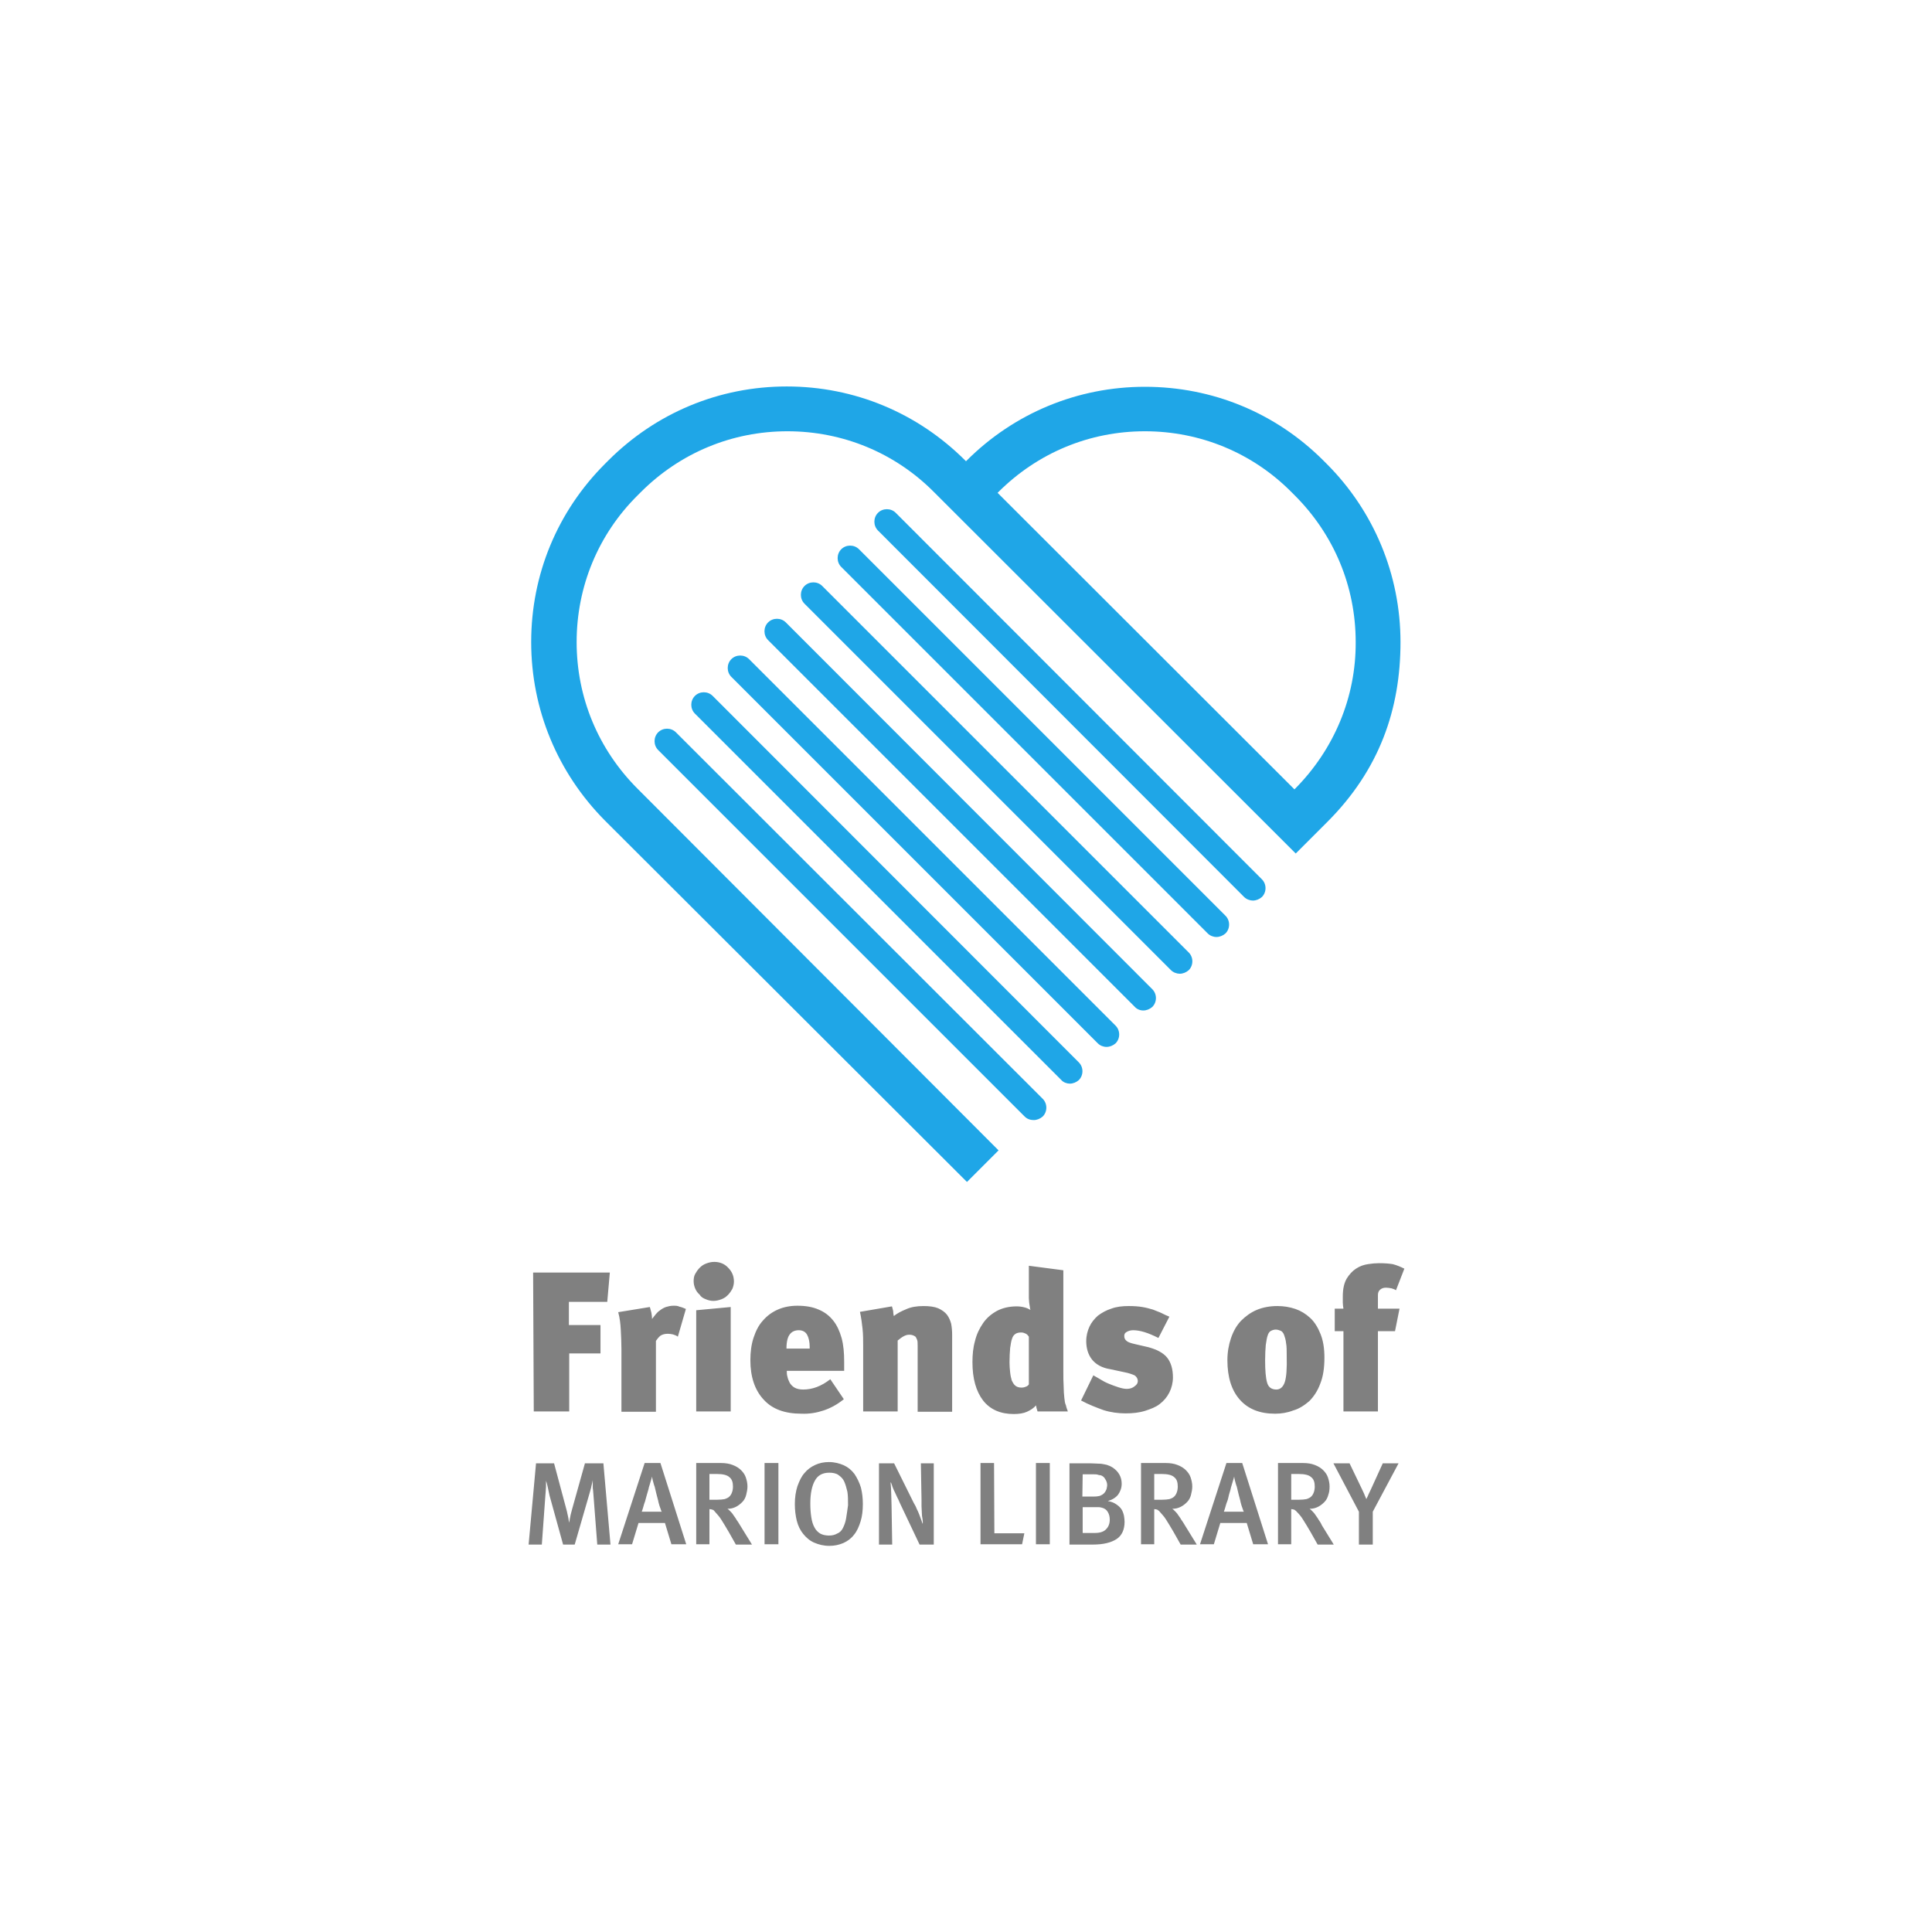
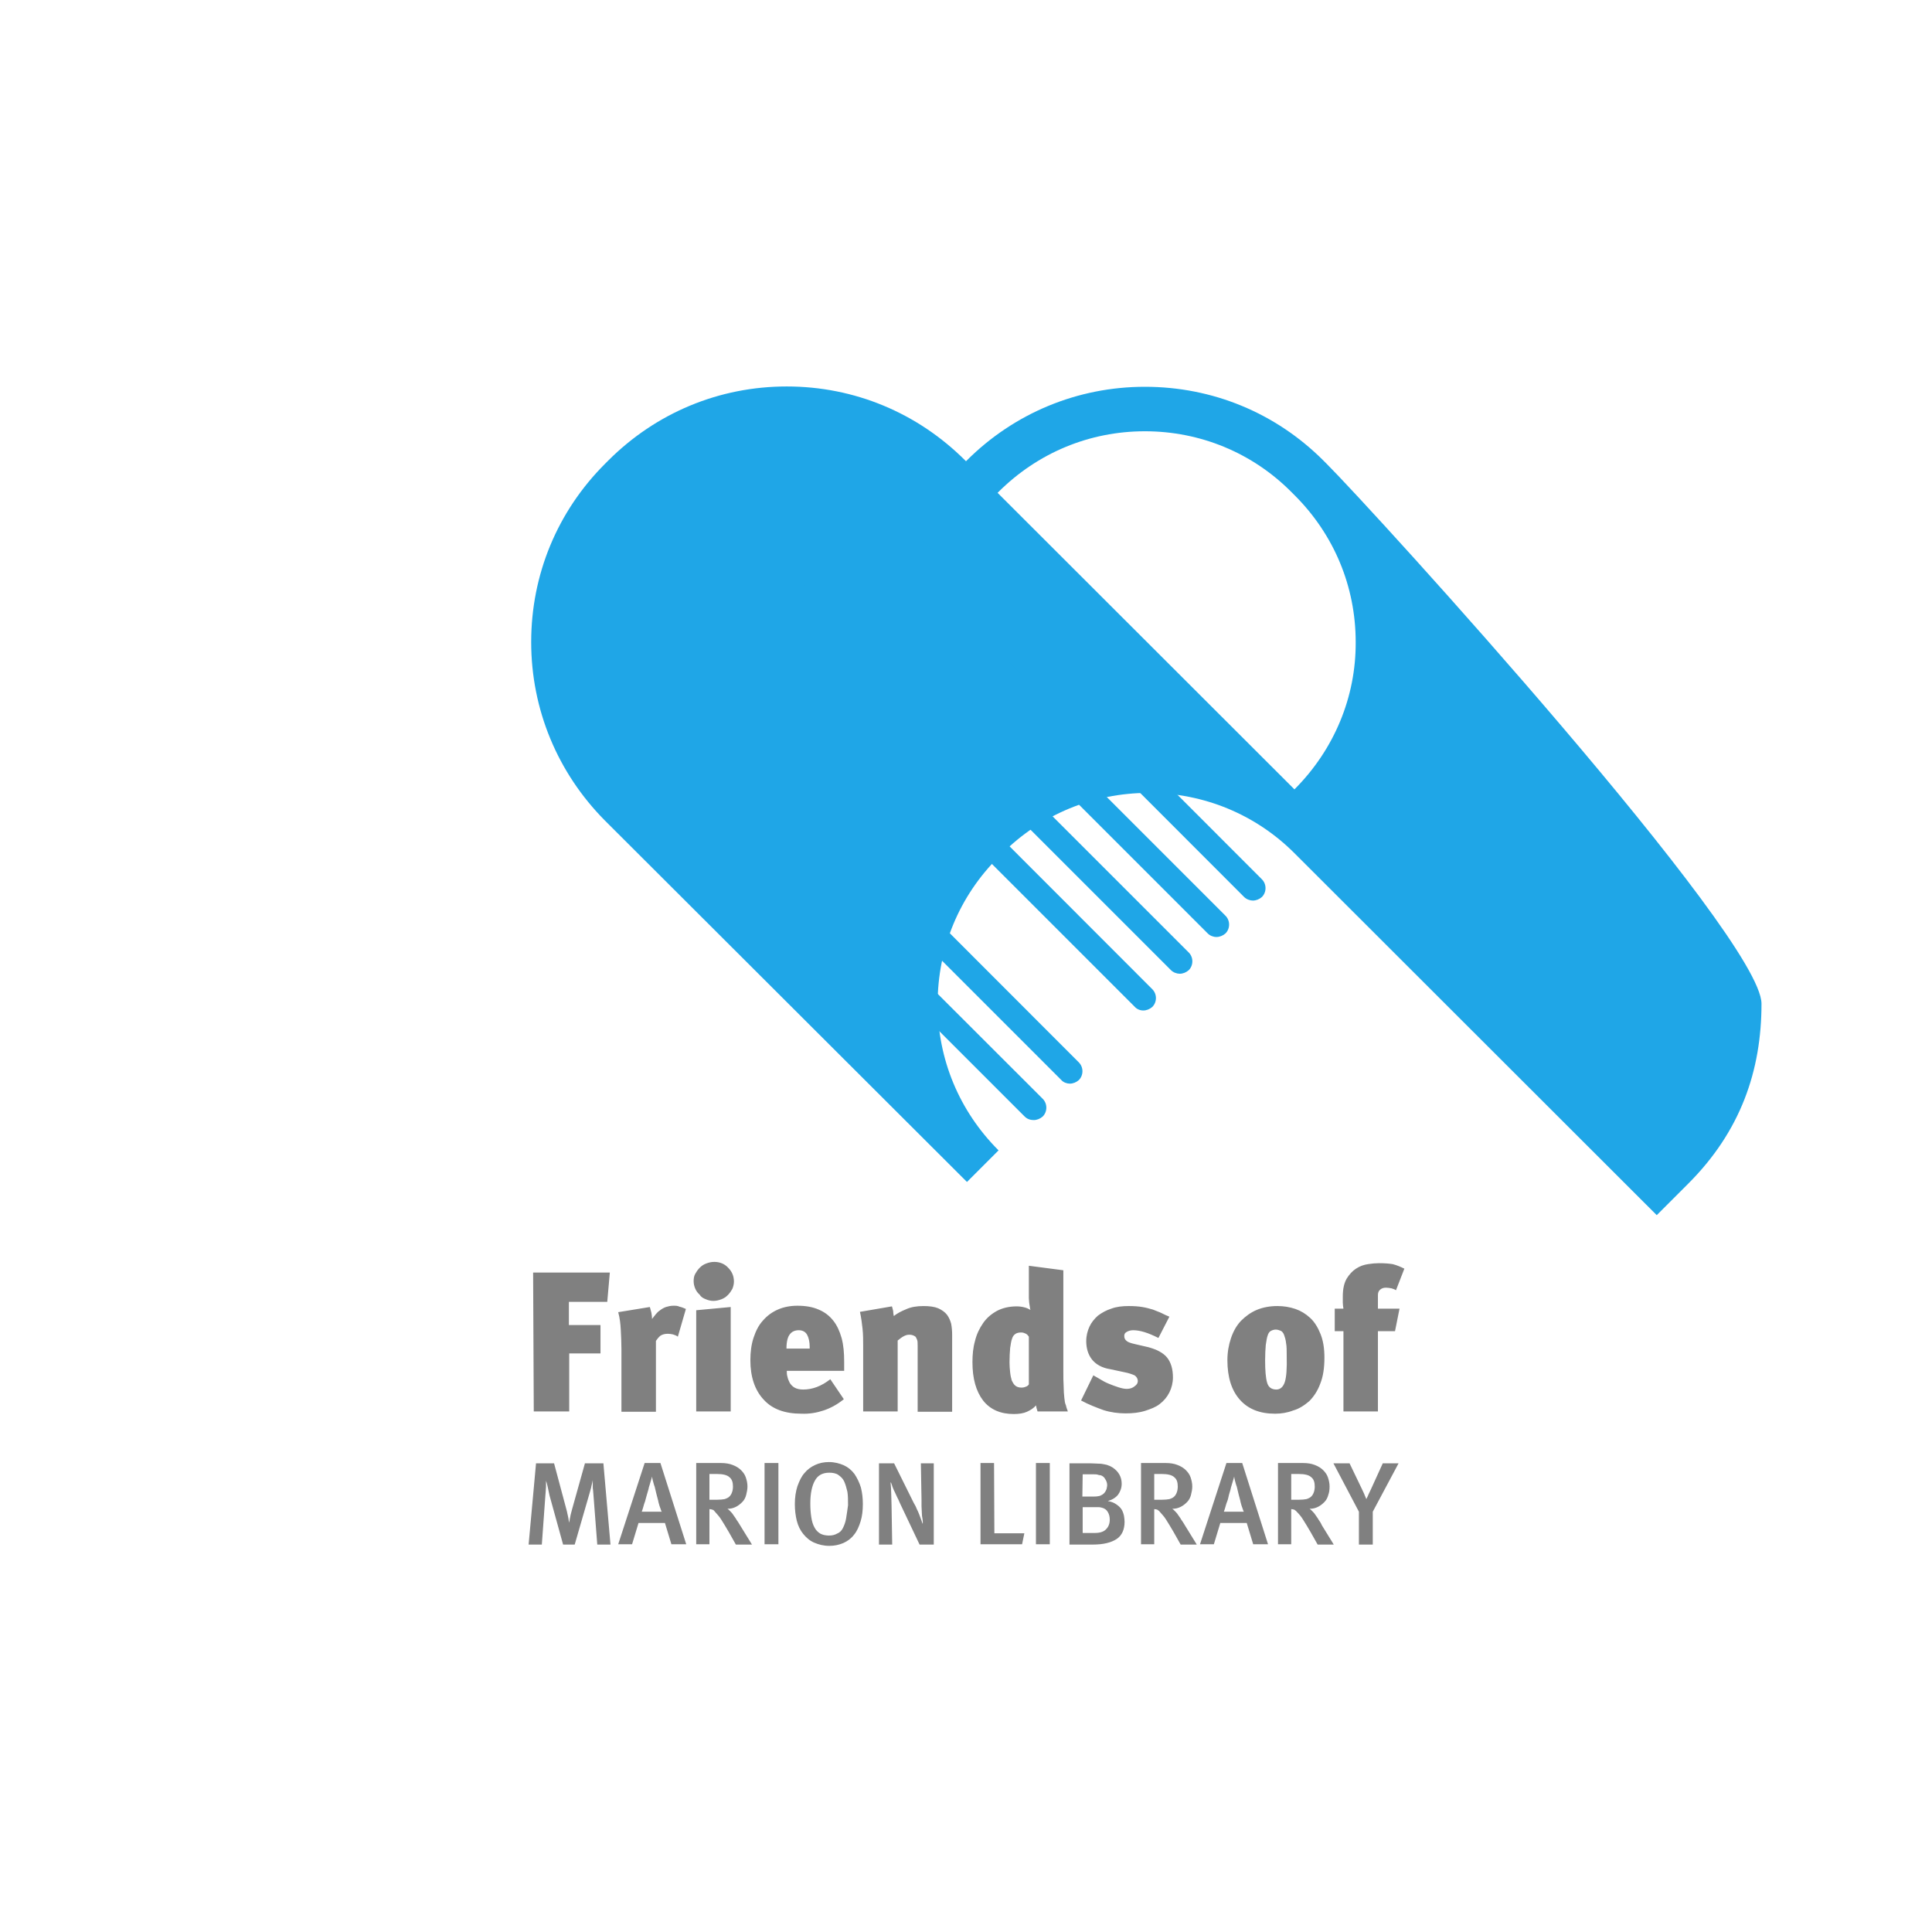
<svg xmlns="http://www.w3.org/2000/svg" version="1.1" id="Layer_1" x="0px" y="0px" viewBox="0 0 599.4 599.4" style="enable-background:new 0 0 599.4 599.4;" xml:space="preserve">
  <style type="text/css">
	.st0{fill:#808080;}
	.st1{fill:#1FA6E7;}
</style>
  <title>MBD_ID_Artboard 21</title>
  <g>
    <g>
      <g>
        <path class="st0" d="M265.1,457.3c-0.9-1.2-2-2.1-3.3-2.7c-1.4-0.6-2.9-1-4.6-1c-1.6,0-3,0.3-4.3,0.9c-1.3,0.6-2.4,1.4-3.3,2.5     c-1,1.1-1.6,2.5-2.2,4.1c-0.5,1.6-0.8,3.4-0.8,5.5c0,1.8,0.2,3.6,0.6,5.2c0.4,1.6,1.1,3,2,4.1c0.9,1.1,2,2.1,3.4,2.7     c1.4,0.6,2.9,1,4.7,1c1.6,0,3-0.3,4.4-0.9c1.3-0.6,2.4-1.4,3.3-2.6c0.9-1.1,1.5-2.5,2-4.1c0.5-1.6,0.7-3.4,0.7-5.4     c0-1.8-0.2-3.5-0.6-5.1C266.6,459.9,265.9,458.5,265.1,457.3 M262.5,471.1c-0.2,1.2-0.6,2.2-1,3s-1,1.4-1.8,1.7     c-0.7,0.4-1.5,0.6-2.5,0.6c-1,0-2-0.2-2.7-0.6s-1.4-1.1-1.8-1.9c-0.5-0.9-0.8-1.9-1-3.2c-0.2-1.3-0.3-2.7-0.3-4.3     c0-3,0.5-5.4,1.4-7c0.9-1.7,2.4-2.5,4.5-2.5c1.1,0,2.1,0.2,2.8,0.7s1.4,1.1,1.8,2c0.4,0.9,0.7,1.9,1,3.2c0.2,1.2,0.2,2.6,0.2,4.2     C262.9,468.5,262.7,469.9,262.5,471.1 M237.2,479.1h4.3v-25.2h-4.3V479.1z M285.9,465.4c0,0.6,0,1.2,0,1.9s0.1,1.4,0.1,2.1     s0.1,1.3,0.2,1.8c0.1,0.6,0.1,1,0.1,1.4l-0.1,0.1c-0.1-0.3-0.2-0.7-0.4-1.2s-0.4-1-0.6-1.6c-0.2-0.6-0.5-1.2-0.8-1.8     c-0.2-0.6-0.6-1.3-0.9-1.8l-6.1-12.3h-4.7v25.2h4.1l-0.2-12.2c0-1.2-0.1-2.5-0.1-3.6c0-1.2-0.1-2.3-0.2-3.4l0.1-0.1     c0.2,0.4,0.3,0.8,0.5,1.4c0.2,0.6,0.5,1.2,0.8,1.8c0.3,0.6,0.6,1.4,1,2.1c0.3,0.7,0.6,1.4,1,2.2l5.6,11.8h4.4V454h-4L285.9,465.4     z M255.5,437.6c2.1-0.7,4.2-1.8,6.3-3.5l-4.2-6.2c-2.8,2.2-5.6,3.2-8.4,3.2c-1.1,0-2-0.2-2.7-0.6s-1.2-1-1.5-1.5     c-0.3-0.6-0.6-1.3-0.7-1.9c-0.2-0.6-0.2-1.2-0.2-1.8h17.8v-2.9c0-2.7-0.2-5.1-0.8-7.3c-0.6-2.1-1.4-3.9-2.6-5.4s-2.6-2.6-4.5-3.4     c-1.8-0.8-4-1.2-6.6-1.2c-2.2,0-4.3,0.4-6.1,1.2s-3.3,1.9-4.6,3.4c-1.3,1.4-2.2,3.2-2.9,5.3s-1,4.5-1,7c0,5.2,1.4,9.3,4.1,12.2     c2.7,3,6.6,4.4,11.8,4.4C251.1,438.7,253.4,438.3,255.5,437.6 M245.1,413.9c0.6-0.8,1.6-1.2,2.7-1.2c1.2,0,2.1,0.5,2.6,1.4     c0.5,0.9,0.8,2.2,0.8,3.7v0.6H244C244,416.2,244.4,414.7,245.1,413.9 M293.8,407.9c-0.6-0.8-1.6-1.5-2.7-2     c-1.2-0.5-2.7-0.7-4.6-0.7c-2.1,0-3.9,0.3-5.4,1c-1.5,0.6-2.8,1.3-3.8,2.1c-0.1-0.5-0.2-1-0.2-1.6c-0.2-0.6-0.2-1-0.4-1.4     l-9.9,1.7c0.4,1.8,0.6,3.4,0.8,5.2s0.2,3.6,0.2,5.5v20.2h10.7v-22c0.7-0.6,1.4-1.1,2-1.4c0.6-0.3,1.1-0.4,1.5-0.4s0.7,0,1,0.1     c0.3,0.1,0.6,0.2,0.9,0.4s0.4,0.6,0.6,1s0.2,1.1,0.2,2v20.4h10.7V414c0-1.1-0.1-2.2-0.3-3.3C294.8,409.6,294.4,408.7,293.8,407.9      M165.6,437.9h11v-18h9.7v-8.8h-9.8v-7.2h11.9l0.8-9.1h-23.8L165.6,437.9L165.6,437.9z M181.5,453.9l-4,14.3     c-0.2,0.9-0.5,1.7-0.6,2.5c-0.2,0.7-0.2,1.4-0.3,1.7c-0.1-0.4-0.2-0.9-0.3-1.6c-0.2-0.7-0.3-1.6-0.6-2.6l-3.8-14.2h-5.6     l-2.3,25.2h4.1l1.1-15.2c0-0.4,0.1-0.8,0.1-1.3c0-0.5,0.1-1,0.1-1.4c0-0.5,0-0.9,0-1.2c0-0.3,0-0.6,0-0.8c0,0.2,0.1,0.5,0.2,0.7     c0.1,0.4,0.2,0.8,0.3,1.2c0.1,0.4,0.2,0.9,0.3,1.4c0.1,0.5,0.2,0.9,0.3,1.4l4.2,15.2h3.6l4.6-15.9c0.2-0.8,0.5-1.6,0.6-2.3     c0.2-0.7,0.3-1.3,0.4-1.8c0,0.2,0,0.5,0,0.8c0,0.3,0,0.7,0,1.1s0,0.8,0.1,1.3c0,0.4,0.1,0.9,0.1,1.2l1.2,15.6h4.1l-2.2-25.2     H181.5z M200,453.9l-8.2,25.2h4.3l2-6.6h8.2l2,6.6h4.6l-8-25.2L200,453.9L200,453.9z M205.3,469h-6.2c0.1-0.2,0.2-0.6,0.4-1.2     c0.2-0.6,0.3-1.2,0.6-1.9c0.2-0.7,0.4-1.4,0.6-2.2c0.2-0.8,0.5-1.5,0.6-2.2c0.2-0.7,0.4-1.4,0.6-2c0.2-0.6,0.3-1,0.4-1.4l0,0     c0,0.2,0.1,0.6,0.2,1.1c0.2,0.6,0.3,1.3,0.6,2c0.2,0.8,0.4,1.6,0.6,2.5c0.2,0.9,0.5,1.7,0.6,2.4c0.2,0.8,0.4,1.4,0.6,1.9     C205.1,468.6,205.2,468.9,205.3,469 M219,403.1c0.7,0.3,1.5,0.5,2.3,0.5c0.9,0,1.7-0.2,2.5-0.5c0.8-0.3,1.4-0.7,2-1.3     c0.6-0.6,1-1.2,1.4-1.9c0.3-0.7,0.5-1.5,0.5-2.3c0-1.7-0.6-3.1-1.8-4.3c-1.1-1.2-2.6-1.8-4.3-1.8c-0.9,0-1.7,0.2-2.5,0.5     c-0.8,0.3-1.4,0.7-2,1.3c-0.6,0.6-1,1.2-1.4,1.9s-0.5,1.5-0.5,2.3c0,0.8,0.2,1.6,0.5,2.3c0.3,0.7,0.8,1.4,1.4,1.9     C217.5,402.4,218.2,402.8,219,403.1 M226.7,405.5l-10.7,1v31.4h10.7V405.5z M228.5,471.5c-0.3-0.6-0.7-1-1-1.5     c-0.3-0.5-0.7-0.9-1-1.2c-0.3-0.3-0.6-0.6-0.8-0.7c1,0,1.8-0.2,2.6-0.6c0.8-0.4,1.4-0.9,2-1.5s1-1.4,1.2-2.2     c0.2-0.8,0.4-1.7,0.4-2.6c0-1-0.2-1.9-0.5-2.8c-0.3-0.9-0.8-1.6-1.5-2.3c-0.6-0.6-1.5-1.2-2.6-1.6c-1-0.4-2.2-0.6-3.7-0.6H216     v25.2h4.1v-10.9c0.4,0,0.7,0.1,1,0.2s0.5,0.3,0.7,0.6c0.6,0.7,1.4,1.5,2,2.5c0.6,1,1.4,2.2,2.3,3.8l2.2,3.9h5l-3.7-6     C229.2,472.5,228.8,471.9,228.5,471.5 M222.3,465.3h-2.2v-8h2.3c1.8,0,3.2,0.3,3.9,1c0.8,0.6,1.1,1.6,1.1,2.9     c0,0.6-0.1,1.3-0.3,1.8c-0.2,0.6-0.5,1-0.8,1.3c-0.4,0.4-0.9,0.6-1.5,0.8C224.3,465.2,223.4,465.3,222.3,465.3 M208.9,405.1     c-0.9,0-1.6,0.2-2.3,0.4c-0.6,0.2-1.3,0.6-1.8,1c-0.6,0.4-1,0.8-1.4,1.3c-0.4,0.5-0.7,0.9-1.1,1.4c0-0.6-0.1-1.3-0.2-1.9     c-0.2-0.6-0.3-1.3-0.5-1.8l-9.8,1.6c0.5,1.8,0.7,3.6,0.8,5.5c0.1,1.9,0.2,4,0.2,6v19.4h10.7V416c0.4-0.6,0.9-1.2,1.4-1.6     c0.6-0.4,1.4-0.6,2.3-0.6c0.6,0,1.1,0.1,1.6,0.2c0.5,0.2,1,0.3,1.5,0.7l2.5-8.6c-0.7-0.3-1.4-0.6-2-0.7     C210.3,405.1,209.6,405.1,208.9,405.1 M380.5,453.9l-8.2,25.2h4.3l2-6.6h8.2l2,6.6h4.6l-8-25.2L380.5,453.9L380.5,453.9z      M385.9,469h-6.2c0.1-0.2,0.2-0.6,0.4-1.2c0.2-0.6,0.3-1.2,0.6-1.9s0.4-1.4,0.6-2.2c0.2-0.8,0.5-1.5,0.6-2.2     c0.2-0.7,0.4-1.4,0.6-2c0.2-0.6,0.3-1,0.4-1.4l0,0c0,0.2,0.1,0.6,0.2,1.1c0.2,0.6,0.3,1.3,0.6,2c0.2,0.8,0.4,1.6,0.6,2.5     s0.5,1.7,0.6,2.4c0.2,0.8,0.4,1.4,0.6,1.9C385.7,468.6,385.8,468.9,385.9,469 M359.8,435.6c1.3-1,2.3-2.2,3-3.6     c0.7-1.4,1.1-3,1.1-4.7c0-2.5-0.6-4.6-1.8-6.1c-1.2-1.5-3.3-2.6-6.1-3.3l-3.9-0.9c-1.3-0.3-2.2-0.6-2.6-1     c-0.5-0.4-0.7-0.9-0.7-1.5c0-0.6,0.2-1,0.8-1.3c0.5-0.3,1.2-0.5,2-0.5c1,0,2.2,0.2,3.5,0.6c1.3,0.4,2.7,1,4.3,1.8l3.4-6.6     c-0.8-0.3-1.6-0.7-2.4-1.1c-0.8-0.4-1.8-0.7-2.7-1.1c-1-0.3-2.1-0.6-3.3-0.8c-1.2-0.2-2.6-0.3-4.2-0.3c-2,0-3.8,0.2-5.4,0.8     c-1.6,0.5-3,1.3-4.2,2.2c-1.1,1-2,2.1-2.6,3.4s-1,2.8-1,4.5c0,2.2,0.6,4.2,1.8,5.7c1.2,1.5,3.1,2.6,5.7,3l4.2,0.9     c1.6,0.3,2.6,0.7,3.3,1c0.6,0.4,1,1,1,1.8c0,0.6-0.3,1.1-1,1.6c-0.6,0.5-1.4,0.8-2.4,0.8c-0.8,0-1.7-0.2-2.6-0.5     c-1-0.3-2-0.7-3-1.1c-1-0.4-1.9-0.9-2.7-1.4c-0.9-0.5-1.5-0.9-2.1-1.2l-3.8,7.8c2.4,1.3,4.8,2.2,7,3c2.2,0.7,4.6,1,6.8,1     s4.2-0.2,6.1-0.8C357.1,437.1,358.5,436.6,359.8,435.6 M366.5,471.5c-0.3-0.6-0.7-1-1-1.5s-0.7-0.9-1-1.2     c-0.3-0.3-0.6-0.6-0.8-0.7c1,0,1.8-0.2,2.6-0.6c0.8-0.4,1.4-0.9,2-1.5c0.6-0.6,1-1.4,1.2-2.2c0.2-0.8,0.4-1.7,0.4-2.6     c0-1-0.2-1.9-0.5-2.8c-0.3-0.9-0.8-1.6-1.5-2.3c-0.6-0.6-1.5-1.2-2.6-1.6c-1-0.4-2.2-0.6-3.7-0.6H354v25.2h4.1v-10.9     c0.4,0,0.7,0.1,1,0.2c0.2,0.2,0.5,0.3,0.7,0.6c0.6,0.7,1.4,1.5,2,2.5c0.6,1,1.4,2.2,2.3,3.8l2.2,3.9h5l-3.7-6     C367.2,472.5,366.8,471.9,366.5,471.5 M360.3,465.3h-2.2v-8h2.3c1.8,0,3.2,0.3,3.9,1c0.8,0.6,1.1,1.6,1.1,2.9     c0,0.6-0.1,1.3-0.3,1.8c-0.2,0.6-0.5,1-0.8,1.3c-0.4,0.4-0.9,0.6-1.5,0.8C362.3,465.2,361.4,465.3,360.3,465.3 M330.2,433.6     c-0.1-1-0.2-2.1-0.2-3.4c-0.1-1.4-0.1-3-0.1-5v-31.1l-10.7-1.4v8.6c0,0.4,0,0.9,0,1.4c0,0.5,0.1,1,0.1,1.4     c0.1,0.5,0.1,0.9,0.2,1.3c0,0.4,0.1,0.7,0.2,1c-0.5-0.3-1.1-0.6-1.9-0.8s-1.6-0.3-2.4-0.3c-2.3,0-4.4,0.5-6.1,1.4     c-1.8,1-3.2,2.2-4.3,3.8s-2,3.4-2.5,5.5c-0.6,2.1-0.8,4.3-0.8,6.6c0,5.1,1.1,9,3.3,11.9c2.2,2.8,5.4,4.2,9.5,4.2     c1.6,0,3-0.2,4.1-0.7s2.1-1.1,2.8-2c0.1,0.3,0.1,0.6,0.2,0.9c0.1,0.3,0.2,0.6,0.3,1h9.4c-0.2-0.6-0.5-1.3-0.6-1.9     C330.4,435.4,330.3,434.6,330.2,433.6 M319.2,429.5c-0.2,0.3-0.5,0.6-0.9,0.7c-0.4,0.2-0.9,0.3-1.4,0.3c-0.8,0-1.4-0.2-1.9-0.6     c-0.5-0.4-0.8-1-1.1-1.6c-0.2-0.7-0.4-1.5-0.5-2.5c-0.1-1-0.2-2-0.2-3.1c0-1.8,0.1-3.3,0.2-4.5c0.2-1.2,0.3-2.2,0.6-2.9     c0.2-0.7,0.6-1.2,1.1-1.5s1-0.4,1.8-0.4c0.5,0,1,0.2,1.4,0.4c0.4,0.2,0.7,0.6,0.9,0.9v14.7H319.2z M406.2,434.7     c1.4-1.4,2.6-3.2,3.4-5.4c0.9-2.2,1.3-4.9,1.3-8.1c0-2.9-0.4-5.3-1.2-7.3c-0.8-2-1.8-3.7-3.2-5c-1.4-1.3-2.9-2.2-4.6-2.8     c-1.8-0.6-3.6-0.9-5.6-0.9c-2.3,0-4.5,0.4-6.4,1.2c-1.9,0.8-3.5,2-4.9,3.4c-1.4,1.5-2.4,3.3-3.1,5.4c-0.7,2.1-1.1,4.3-1.1,6.8     c0,5.3,1.3,9.4,3.9,12.3s6.2,4.3,10.9,4.3c1.9,0,3.8-0.3,5.6-1C403,437.1,404.7,436,406.2,434.7 M398.6,428.8     c-0.5,1.5-1.4,2.3-2.6,2.3c-1.5,0-2.5-0.7-2.9-2.2c-0.4-1.4-0.6-3.7-0.6-6.8c0-2,0.1-3.6,0.2-4.8c0.2-1.2,0.3-2.2,0.6-3     c0.2-0.7,0.6-1.2,1-1.4s0.9-0.4,1.5-0.4c0.6,0,1.1,0.2,1.6,0.4c0.4,0.2,0.8,0.7,1,1.3c0.2,0.6,0.5,1.4,0.6,2.5     c0.2,1,0.2,2.4,0.2,4C399.3,424.6,399.1,427.3,398.6,428.8 M347.9,468.2c-0.4-0.6-1-1.1-1.6-1.5c-0.7-0.5-1.5-0.8-2.6-1     c1.4-0.4,2.5-1.1,3.2-2c0.7-1,1.1-2.1,1.1-3.4c0-2.1-1-3.8-2.8-5c-0.4-0.2-0.8-0.5-1.2-0.6c-0.4-0.2-0.8-0.3-1.4-0.4     c-0.5-0.1-1-0.2-1.8-0.2c-0.6,0-1.4-0.1-2.4-0.1h-6.6v25.2h7.3c3.2,0,5.6-0.6,7.3-1.7c1.7-1.1,2.5-3,2.5-5.4     c0-0.6-0.1-1.3-0.2-1.9C348.5,469.4,348.3,468.8,347.9,468.2 M335.9,457.4h3.2c0.6,0,1.1,0,1.4,0.1c0.3,0.1,0.6,0.2,1,0.2     c0.6,0.2,1.1,0.6,1.4,1.2c0.4,0.6,0.6,1.2,0.6,1.9c0,0.3-0.1,0.7-0.2,1.2c-0.2,0.5-0.4,0.9-0.8,1.3s-0.8,0.6-1.3,0.8     c-0.4,0.1-1,0.2-1.8,0.2h-3.6L335.9,457.4L335.9,457.4z M343.2,474.4c-0.7,0.8-1.9,1.2-3.5,1.2h-3.8v-8h3.7c0.6,0,1,0,1.4,0     c0.3,0,0.6,0.1,1,0.2c0.7,0.2,1.3,0.6,1.7,1.3s0.6,1.4,0.6,2.4C344.3,472.7,343.9,473.7,343.2,474.4 M427.5,401.8     c0-0.7,0.2-1.3,0.7-1.7c0.5-0.4,1-0.6,1.8-0.6c0.6,0,1.1,0.1,1.7,0.2c0.6,0.2,1,0.3,1.4,0.6l2.6-6.7c-1.2-0.6-2.4-1.1-3.6-1.4     c-1.2-0.2-2.6-0.3-4.3-0.3c-1,0-2.2,0.1-3.4,0.3c-1.3,0.2-2.5,0.6-3.7,1.4c-1.1,0.7-2.1,1.8-2.9,3.1c-0.8,1.4-1.2,3.2-1.2,5.5     c0,0.6,0,1.3,0,1.9s0.1,1.3,0.2,1.9h-2.7v7h2.7v24.9h10.7v-24.9h5.3l1.4-7h-6.7v-4.2H427.5z M409.1,471.5c-0.3-0.6-0.7-1-1-1.5     c-0.3-0.5-0.7-0.9-1-1.2c-0.3-0.3-0.6-0.6-0.8-0.7c1,0,1.8-0.2,2.6-0.6c0.8-0.4,1.4-0.9,2-1.5c0.6-0.6,1-1.4,1.2-2.2     c0.3-0.8,0.4-1.7,0.4-2.6c0-1-0.2-1.9-0.5-2.8c-0.3-0.9-0.8-1.6-1.5-2.3c-0.6-0.6-1.5-1.2-2.6-1.6c-1-0.4-2.2-0.6-3.7-0.6h-7.7     v25.2h4.1v-10.9c0.4,0,0.7,0.1,1,0.2c0.2,0.2,0.5,0.3,0.7,0.6c0.7,0.7,1.4,1.5,2,2.5c0.6,1,1.4,2.2,2.3,3.8l2.2,3.9h5l-3.7-6     C409.8,472.5,409.4,471.9,409.1,471.5 M402.8,465.3h-2.2v-8h2.3c1.8,0,3.2,0.3,3.9,1c0.8,0.6,1.1,1.6,1.1,2.9     c0,0.6-0.1,1.3-0.3,1.8c-0.2,0.6-0.5,1-0.8,1.3c-0.4,0.4-0.9,0.6-1.5,0.8C404.8,465.2,403.9,465.3,402.8,465.3 M425.4,461.9     c-0.3,0.6-0.6,1.3-0.9,1.9c-0.2,0.6-0.5,1-0.6,1.3c-0.1-0.2-0.2-0.6-0.5-1.2c-0.2-0.6-0.6-1.3-0.9-2l-3.8-7.9h-5l7.9,15v10.2h4.3     v-10.2l8-15h-4.9L425.4,461.9z M321.4,479.1h4.3v-25.2h-4.3V479.1z M308.4,453.9h-4.2v25.2h12.9l0.7-3.4h-9.3L308.4,453.9     L308.4,453.9z" />
-         <path class="st1" d="M343.3,324.8c1,0,2-0.4,2.8-1.1c1.5-1.5,1.5-4,0-5.5L232.4,204.5c-1.5-1.5-4-1.5-5.5,0c-1.5,1.5-1.5,4,0,5.5     l113.7,113.7C341.3,324.4,342.3,324.8,343.3,324.8" />
        <path class="st1" d="M204.2,227.2c-1.5,1.5-1.5,4,0,5.5l113.7,113.7c0.8,0.8,1.8,1.1,2.8,1.1c1,0,2-0.4,2.8-1.1     c1.5-1.5,1.5-4,0-5.5L209.7,227.2C208.2,225.7,205.7,225.7,204.2,227.2" />
        <path class="st1" d="M331.9,336.2c1,0,2-0.4,2.8-1.1c1.5-1.5,1.5-4,0-5.5L221.1,215.9c-1.5-1.5-4-1.5-5.5,0c-1.5,1.5-1.5,4,0,5.5     l113.7,113.7C329.9,335.8,331,336.2,331.9,336.2" />
        <path class="st1" d="M354.7,313.5c1,0,2-0.4,2.8-1.1c1.5-1.5,1.5-4,0-5.5L243.8,193.1c-1.5-1.5-4-1.5-5.5,0c-1.5,1.5-1.5,4,0,5.5     l113.7,113.7C352.7,313.1,353.7,313.5,354.7,313.5" />
-         <path class="st1" d="M411.6,143.9l-1-1c-14.8-14.8-34.4-22.9-55.4-22.9c-20.9,0-40.6,8.2-55.3,22.9l-0.2,0.2l-0.2-0.2     c-14.8-14.8-34.4-23-55.4-23s-40.6,8.2-55.4,23l-1,1c-14.8,14.8-22.9,34.4-22.9,55.3s8.2,40.6,22.9,55.4L300,366.7l9.8-9.8     L197.8,244.7c-12.2-12.2-18.9-28.3-18.9-45.5s6.7-33.4,18.9-45.5l1-1c12.2-12.2,28.3-18.9,45.5-18.9s33.4,6.7,45.5,18.9     l112.2,112.1l9.8-9.8c16.2-16.2,22.7-35,22.7-55.8S426.3,158.6,411.6,143.9 M401.8,244.7l-0.2,0.2l-92.1-92l0.2-0.2     c12.2-12.2,28.3-18.9,45.5-18.9c17.2,0,33.4,6.7,45.5,18.9l1,1c12.2,12.2,18.9,28.3,18.9,45.5     C420.7,216.3,413.9,232.5,401.8,244.7" />
+         <path class="st1" d="M411.6,143.9l-1-1c-14.8-14.8-34.4-22.9-55.4-22.9c-20.9,0-40.6,8.2-55.3,22.9l-0.2,0.2l-0.2-0.2     c-14.8-14.8-34.4-23-55.4-23s-40.6,8.2-55.4,23l-1,1c-14.8,14.8-22.9,34.4-22.9,55.3s8.2,40.6,22.9,55.4L300,366.7l9.8-9.8     c-12.2-12.2-18.9-28.3-18.9-45.5s6.7-33.4,18.9-45.5l1-1c12.2-12.2,28.3-18.9,45.5-18.9s33.4,6.7,45.5,18.9     l112.2,112.1l9.8-9.8c16.2-16.2,22.7-35,22.7-55.8S426.3,158.6,411.6,143.9 M401.8,244.7l-0.2,0.2l-92.1-92l0.2-0.2     c12.2-12.2,28.3-18.9,45.5-18.9c17.2,0,33.4,6.7,45.5,18.9l1,1c12.2,12.2,18.9,28.3,18.9,45.5     C420.7,216.3,413.9,232.5,401.8,244.7" />
        <path class="st1" d="M388.7,279.4c1,0,2-0.4,2.8-1.1c1.5-1.5,1.5-4,0-5.5L277.9,159.1c-1.5-1.5-4-1.5-5.5,0s-1.5,4,0,5.5     L386,278.3C386.7,279,387.8,279.4,388.7,279.4" />
        <path class="st1" d="M366,302.1c1,0,2-0.4,2.8-1.1c1.5-1.5,1.5-4,0-5.5L255.1,181.8c-1.5-1.5-4-1.5-5.5,0c-1.5,1.5-1.5,4,0,5.5     L363.3,301C364,301.7,365.1,302.1,366,302.1" />
        <path class="st1" d="M377.4,290.7c1,0,2-0.4,2.8-1.1c1.5-1.5,1.5-4,0-5.5L266.5,170.4c-1.5-1.5-4-1.5-5.5,0c-1.5,1.5-1.5,4,0,5.5     l113.7,113.7C375.4,290.3,376.4,290.7,377.4,290.7" />
      </g>
    </g>
  </g>
</svg>